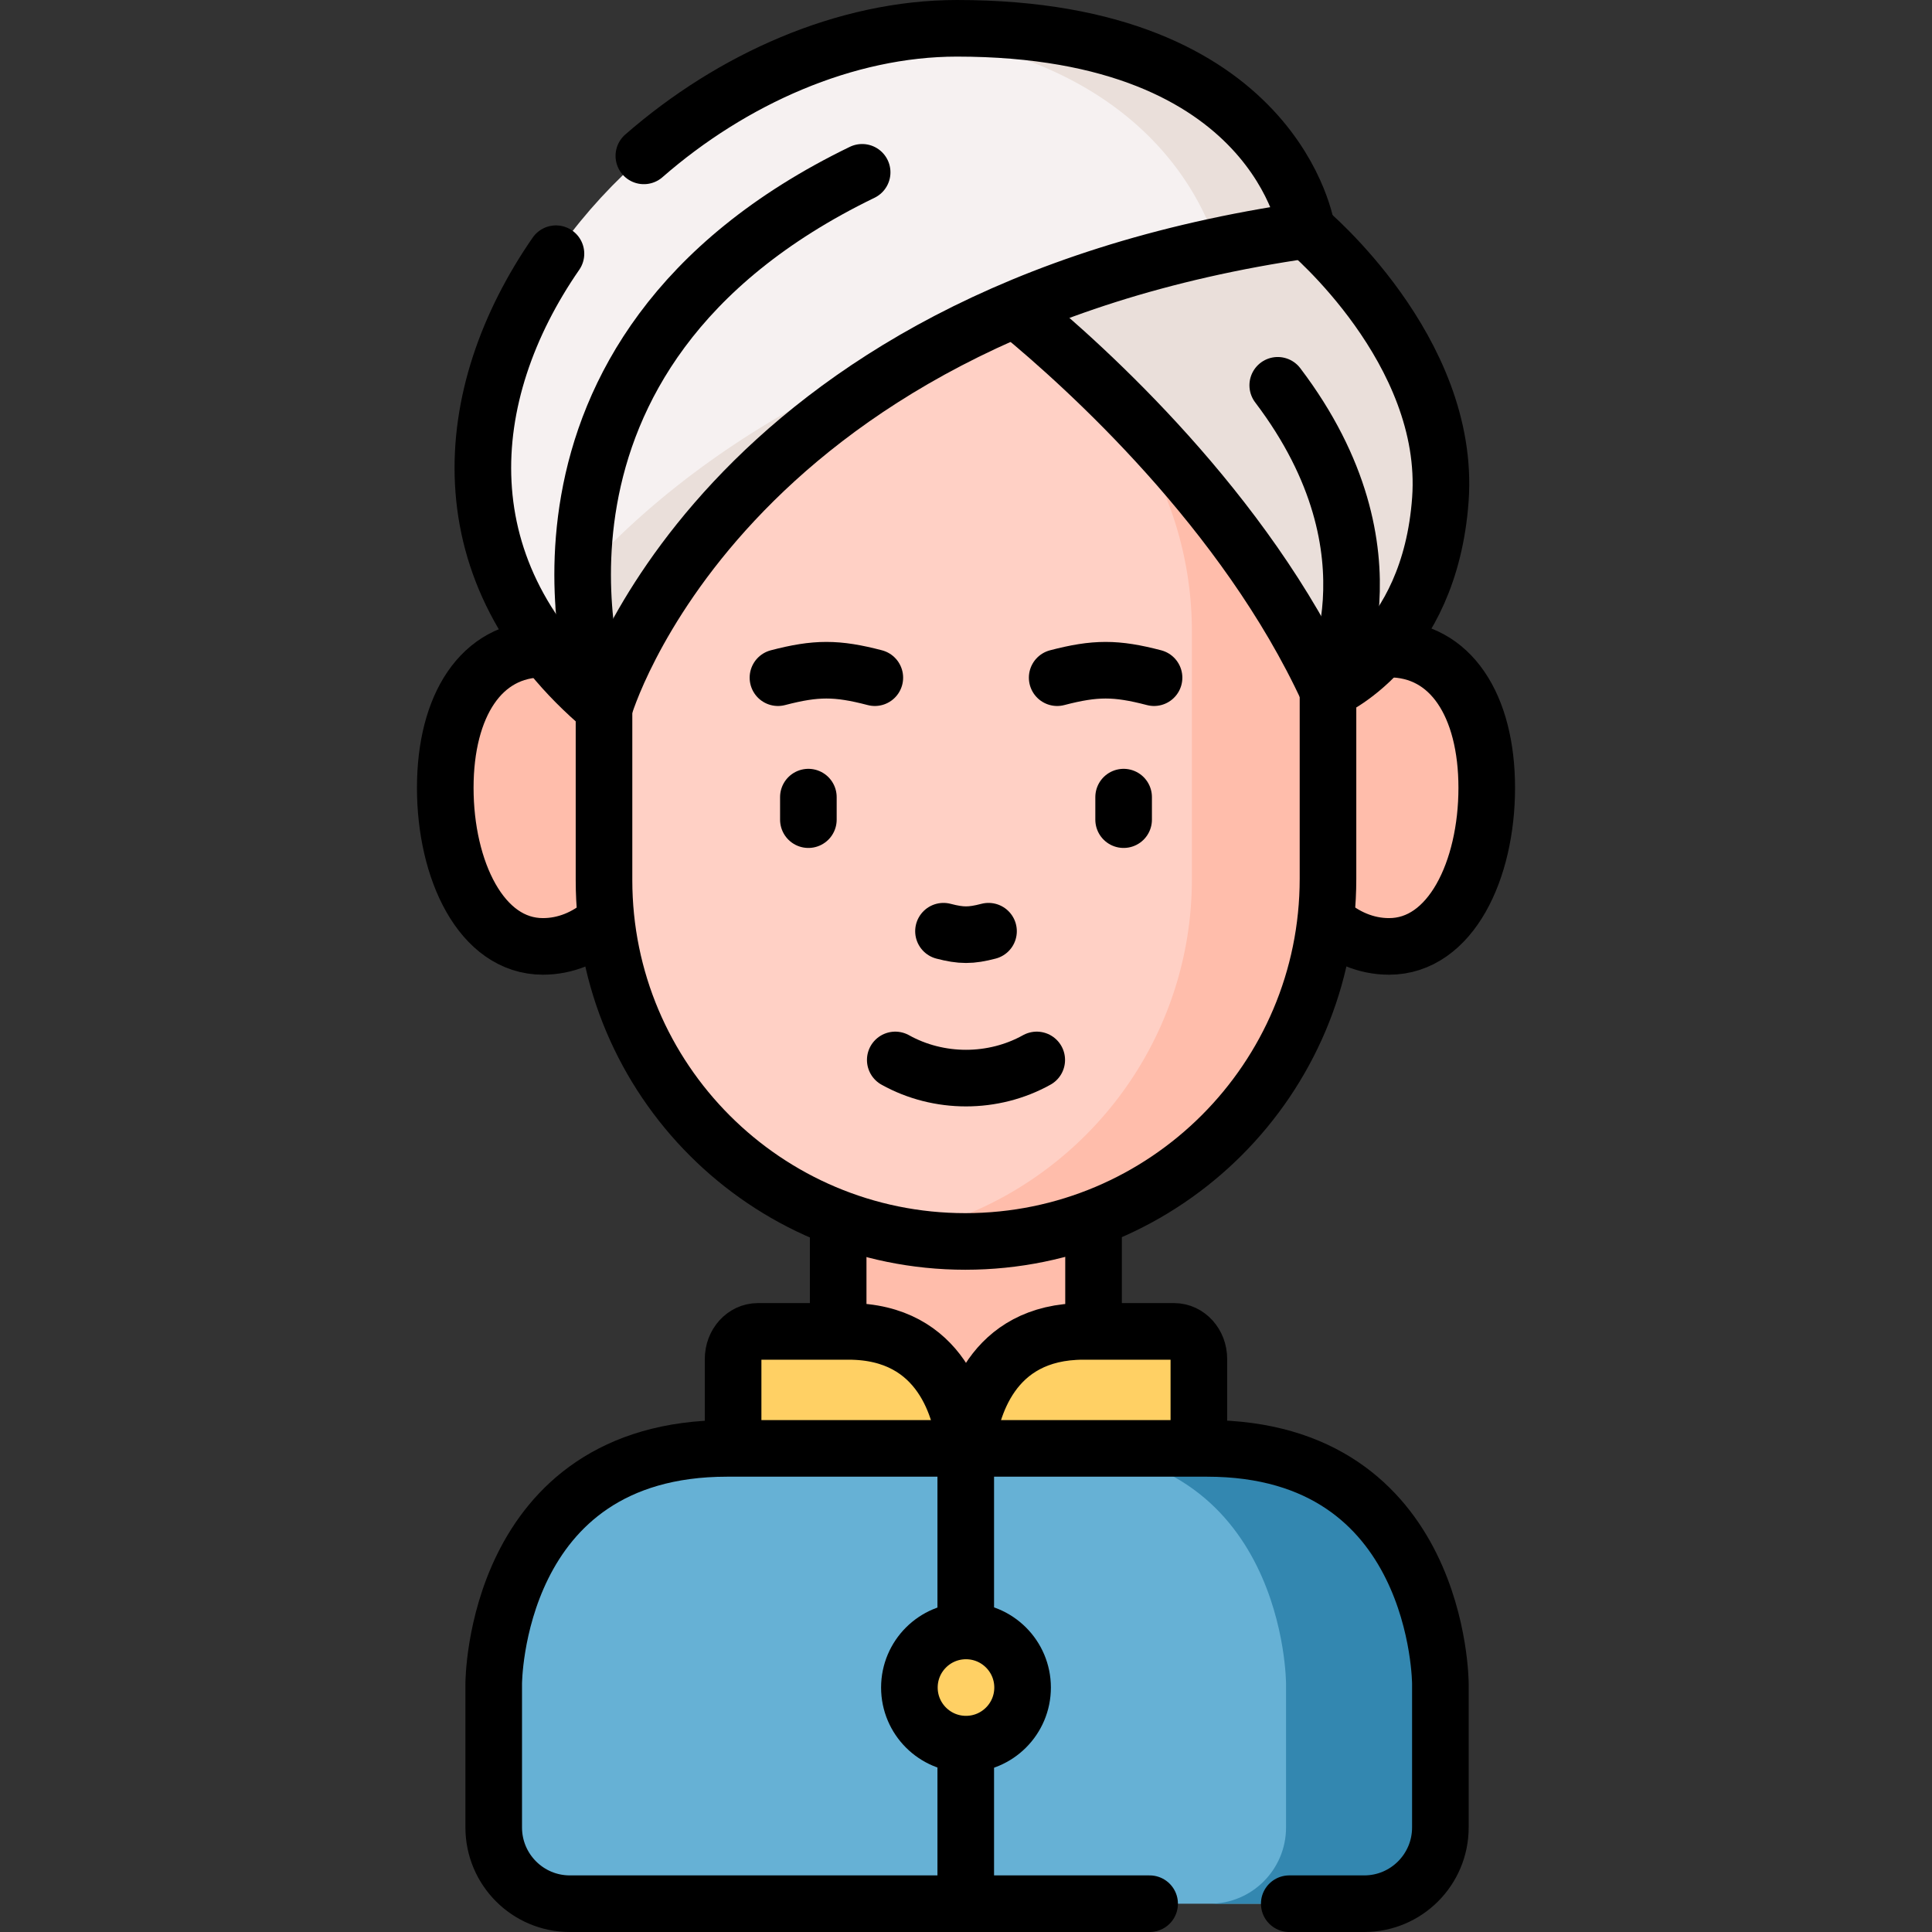
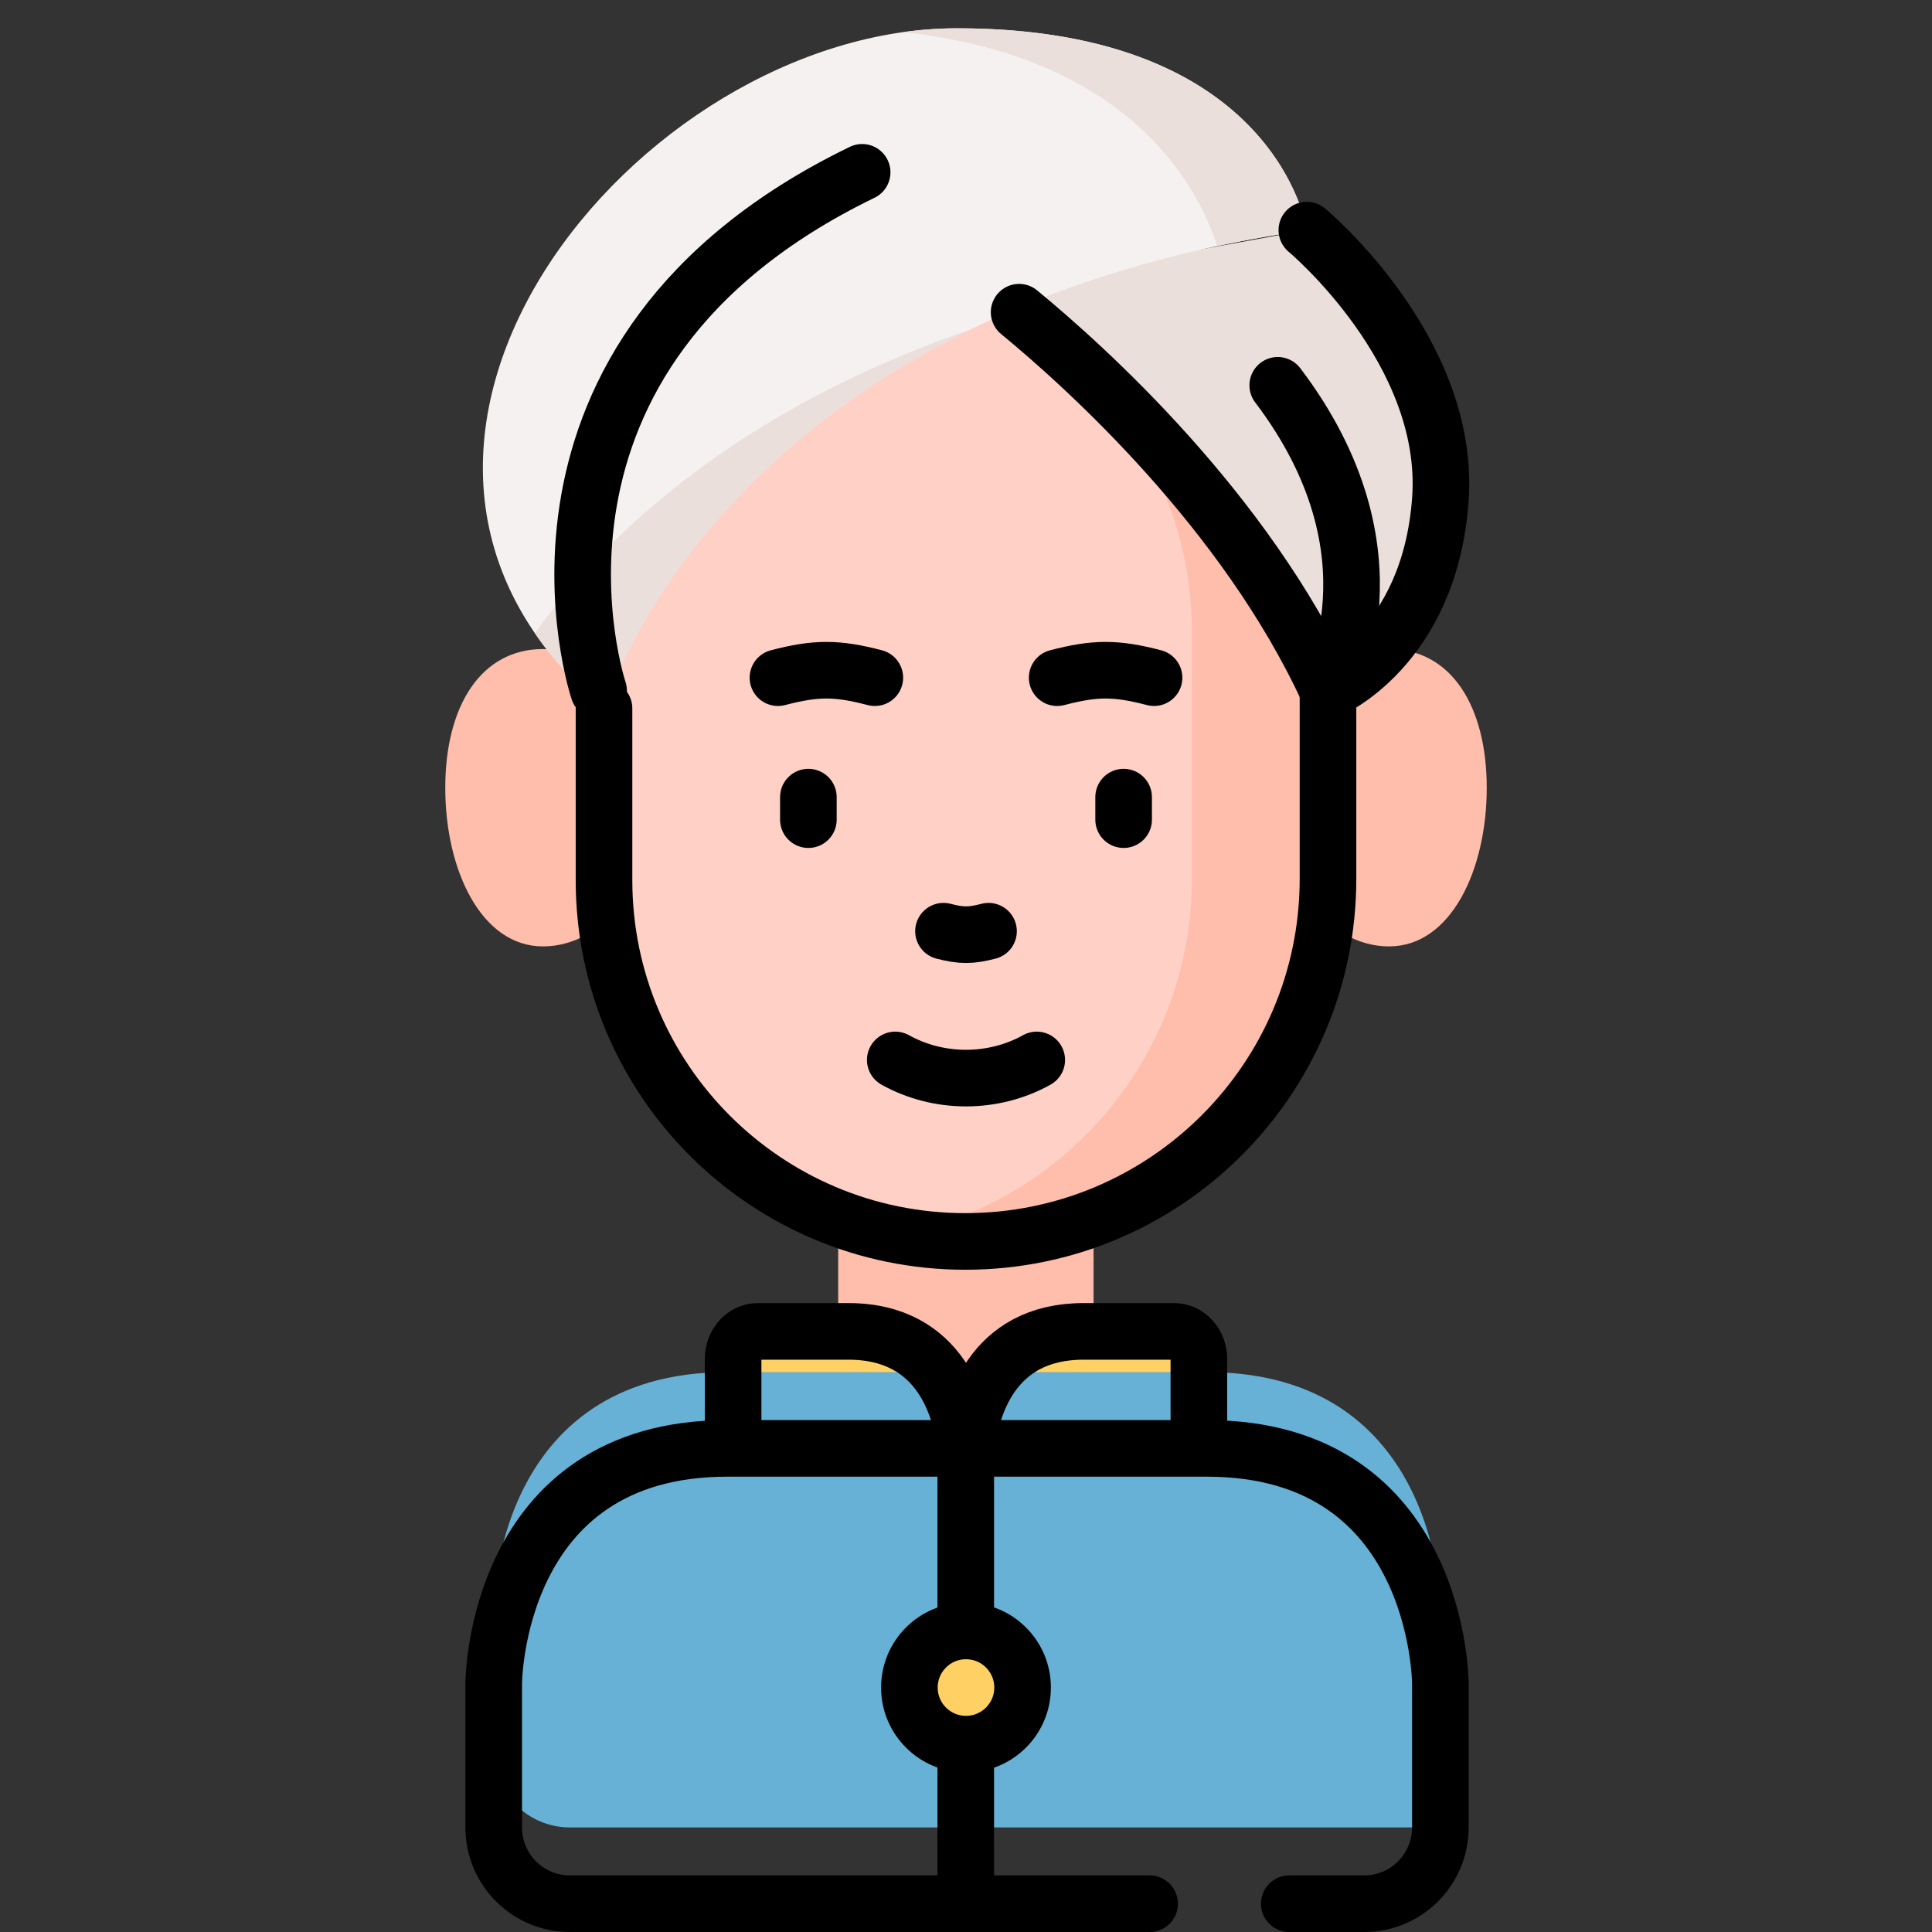
<svg xmlns="http://www.w3.org/2000/svg" version="1.1" width="512" height="512" x="0" y="0" viewBox="0 0 512 512" style="enable-background:new 0 0 512 512" xml:space="preserve" class="">
  <rect x="0" y="0" width="512" height="512" fill="#333333" stroke="none" />
  <g>
    <path d="M222.128 303.548h67.676v80.236h-67.676z" style="" fill="#ffbdab" data-original="#d59b8b" class="" opacity="1" />
    <path d="M256.063 387.333s.477-34.5-31.19-34.5H200.84c-3.621 0-6.556 3.266-6.556 7.294v27.145l61.779.061z" style="" fill="#ffd064" data-original="#ffd064" class="" />
    <path d="M255.937 387.333s-.477-34.5 31.19-34.5h24.032c3.621 0 6.556 3.266 6.556 7.294v27.145l-61.778.061z" style="" fill="#ffd064" data-original="#ffd064" class="" />
    <path d="M173.542 211.407c0 21.76-13.276 39.4-29.652 39.4S118 230.549 118 208.789s9.513-36.782 25.89-36.782 29.652 17.64 29.652 39.4zM338.458 211.407c0 21.76 13.276 39.4 29.652 39.4S394 230.549 394 208.789s-9.513-36.782-25.89-36.782-29.652 17.64-29.652 39.4z" style="" fill="#ffbdab" data-original="#d59b8b" class="" opacity="1" />
    <path d="M160.072 233.245v-65.803c0-52.982 42.95-95.932 95.932-95.932s95.932 42.95 95.932 95.932v65.442c0 53.081-43.031 96.112-96.112 96.112-52.883 0-95.752-42.869-95.752-95.751z" style="" fill="#ffd0c5" data-original="#dfaca0" class="" opacity="1" />
    <path d="M256.003 71.511c-6.167 0-12.191.605-18.034 1.717 44.357 8.441 77.898 47.4 77.898 94.215v65.442c0 46.909-33.613 85.946-78.063 94.395a96.186 96.186 0 0 0 18.018 1.717c53.081 0 96.112-43.031 96.112-96.112v-65.442c.001-52.982-42.949-95.932-95.931-95.932z" style="" fill="#ffbdab" data-original="#d59b8b" class="" opacity="1" />
-     <path d="M381.719 446.221v38.067c0 11.167-9.035 20.212-20.178 20.212H151.02c-11.143 0-20.178-9.045-20.178-20.212v-38.067s0-62.383 61.853-62.383h127.17c61.854.001 61.854 62.383 61.854 62.383z" style="" fill="#66b1d5" data-original="#9d66d5" class="" opacity="1" />
-     <path d="M319.866 383.839h-40.904c61.853 0 61.853 62.382 61.853 62.382v38.067c0 11.167-9.035 20.212-20.178 20.212h40.904c11.143 0 20.178-9.045 20.178-20.212v-38.067s0-62.382-61.853-62.382z" style="" fill="#3387b0" data-original="#8659b9" class="" opacity="1" />
+     <path d="M381.719 446.221v38.067H151.02c-11.143 0-20.178-9.045-20.178-20.212v-38.067s0-62.383 61.853-62.383h127.17c61.854.001 61.854 62.383 61.854 62.383z" style="" fill="#66b1d5" data-original="#9d66d5" class="" opacity="1" />
    <circle cx="256" cy="447.216" r="15" style="" fill="#ffd064" data-original="#ffd064" class="" />
    <path d="M351.935 183.034s26.947-11.145 29.784-50.7c2.837-39.556-35.385-71.352-35.385-71.352l-84.363 15.352c0-.001 61.696 45.333 89.964 106.7z" style="" fill="#eadfda" data-original="#eadfda" class="" />
    <path d="M160.072 187.745S189.889 83.519 346.334 60.982c0 0-7.679-53.482-92.729-53.482S78.333 119 160.072 187.745z" style="" fill="#f6f1f1" data-original="#f6f1f1" class="" />
    <path d="M322.55 65.234a356.464 356.464 0 0 1 23.783-4.253s-7.679-53.482-92.729-53.482c-4.75 0-9.516.35-14.268 1.019 61.106 6.622 78.576 42.122 83.214 56.716zM141.758 167.823c4.745 6.922 10.8 13.603 18.314 19.922 0 0 17.625-61.563 96.803-100.291-65.353 22.518-99.349 58.189-115.117 80.369z" style="" fill="#eadfda" data-original="#eadfda" class="" />
-     <path d="M159.954 244.53c-4.629 3.972-10.144 6.277-16.064 6.277-16.376 0-25.89-20.258-25.89-42.019s9.513-36.782 25.89-36.782M351.532 244.079c4.733 4.248 10.438 6.729 16.579 6.729 16.376 0 25.89-20.258 25.89-42.019s-9.513-36.782-25.89-36.782c-.333 0-.665.007-.996.022M222.125 351.667v-27.778M289.801 323.889v27.222" style="stroke-width:15;stroke-linecap:round;stroke-linejoin:round;stroke-miterlimit:10;" fill="none" stroke="#000000" stroke-width="15" stroke-linecap="round" stroke-linejoin="round" stroke-miterlimit="10" data-original="#000000" class="" />
    <path d="M351.932 183.034v49.85c0 53.081-43.031 96.112-96.112 96.112h0c-52.882 0-95.751-42.869-95.751-95.751v-45.501M304.663 504.5H151.017c-11.143 0-20.178-9.045-20.178-20.212v-38.067s0-62.383 61.853-62.383h127.17c61.853 0 61.853 62.383 61.853 62.383v38.067c0 11.167-9.035 20.212-20.178 20.212h-19.874" style="stroke-width:15;stroke-linecap:round;stroke-linejoin:round;stroke-miterlimit:10;" fill="none" stroke="#000000" stroke-width="15" stroke-linecap="round" stroke-linejoin="round" stroke-miterlimit="10" data-original="#000000" class="" />
    <path d="M250.033 246.78c4.694 1.225 7.241 1.226 11.935 0M231.838 179.593c-10.096-2.636-15.576-2.636-25.673 0M280.162 179.593c10.096-2.636 15.576-2.636 25.673 0M274.748 280.896c-11.527 6.416-25.968 6.416-37.495 0M214.228 211.247v5.968M297.772 211.247v5.968M255.934 385.667V430M255.934 464.432v37.901" style="stroke-width:15;stroke-linecap:round;stroke-linejoin:round;stroke-miterlimit:10;" fill="none" stroke="#000000" stroke-width="15" stroke-linecap="round" stroke-linejoin="round" stroke-miterlimit="10" data-original="#000000" class="" />
    <circle cx="255.997" cy="447.216" r="15" style="stroke-width:15;stroke-linecap:round;stroke-linejoin:round;stroke-miterlimit:10;" fill="none" stroke="#000000" stroke-width="15" stroke-linecap="round" stroke-linejoin="round" stroke-miterlimit="10" data-original="#000000" class="" />
    <path d="M270.076 82.738c17.68 14.553 59.875 52.577 81.856 100.296 0 0 26.947-11.145 29.784-50.7S346.33 60.982 346.33 60.982" style="stroke-width:15;stroke-linecap:round;stroke-linejoin:round;stroke-miterlimit:10;" fill="none" stroke="#000000" stroke-width="15" stroke-linecap="round" stroke-linejoin="round" stroke-miterlimit="10" data-original="#000000" class="" />
-     <path d="M147.334 67.235c-25.755 37.221-29.874 84.675 12.734 120.51 0 0 29.817-104.226 186.262-126.763 0 0-7.679-53.482-92.729-53.482-29.5 0-59.622 13.415-82.975 33.807" style="stroke-width:15;stroke-linecap:round;stroke-linejoin:round;stroke-miterlimit:10;" fill="none" stroke="#000000" stroke-width="15" stroke-linecap="round" stroke-linejoin="round" stroke-miterlimit="10" data-original="#000000" class="" />
    <path d="M158.635 183.034s-29.999-88.971 69.844-137.367M351.932 183.034s20.732-36.034-13.318-80.923M255.811 383.326c-.999-9.09-6-30.493-30.942-30.493h-24.032c-3.621 0-6.556 3.266-6.556 7.294V383M256.219 383c1.083-9.265 6.257-30.167 30.905-30.167h24.032c3.621 0 6.556 3.266 6.556 7.294v23.198" style="stroke-width:15;stroke-linecap:round;stroke-linejoin:round;stroke-miterlimit:10;" fill="none" stroke="#000000" stroke-width="15" stroke-linecap="round" stroke-linejoin="round" stroke-miterlimit="10" data-original="#000000" class="" />
  </g>
</svg>